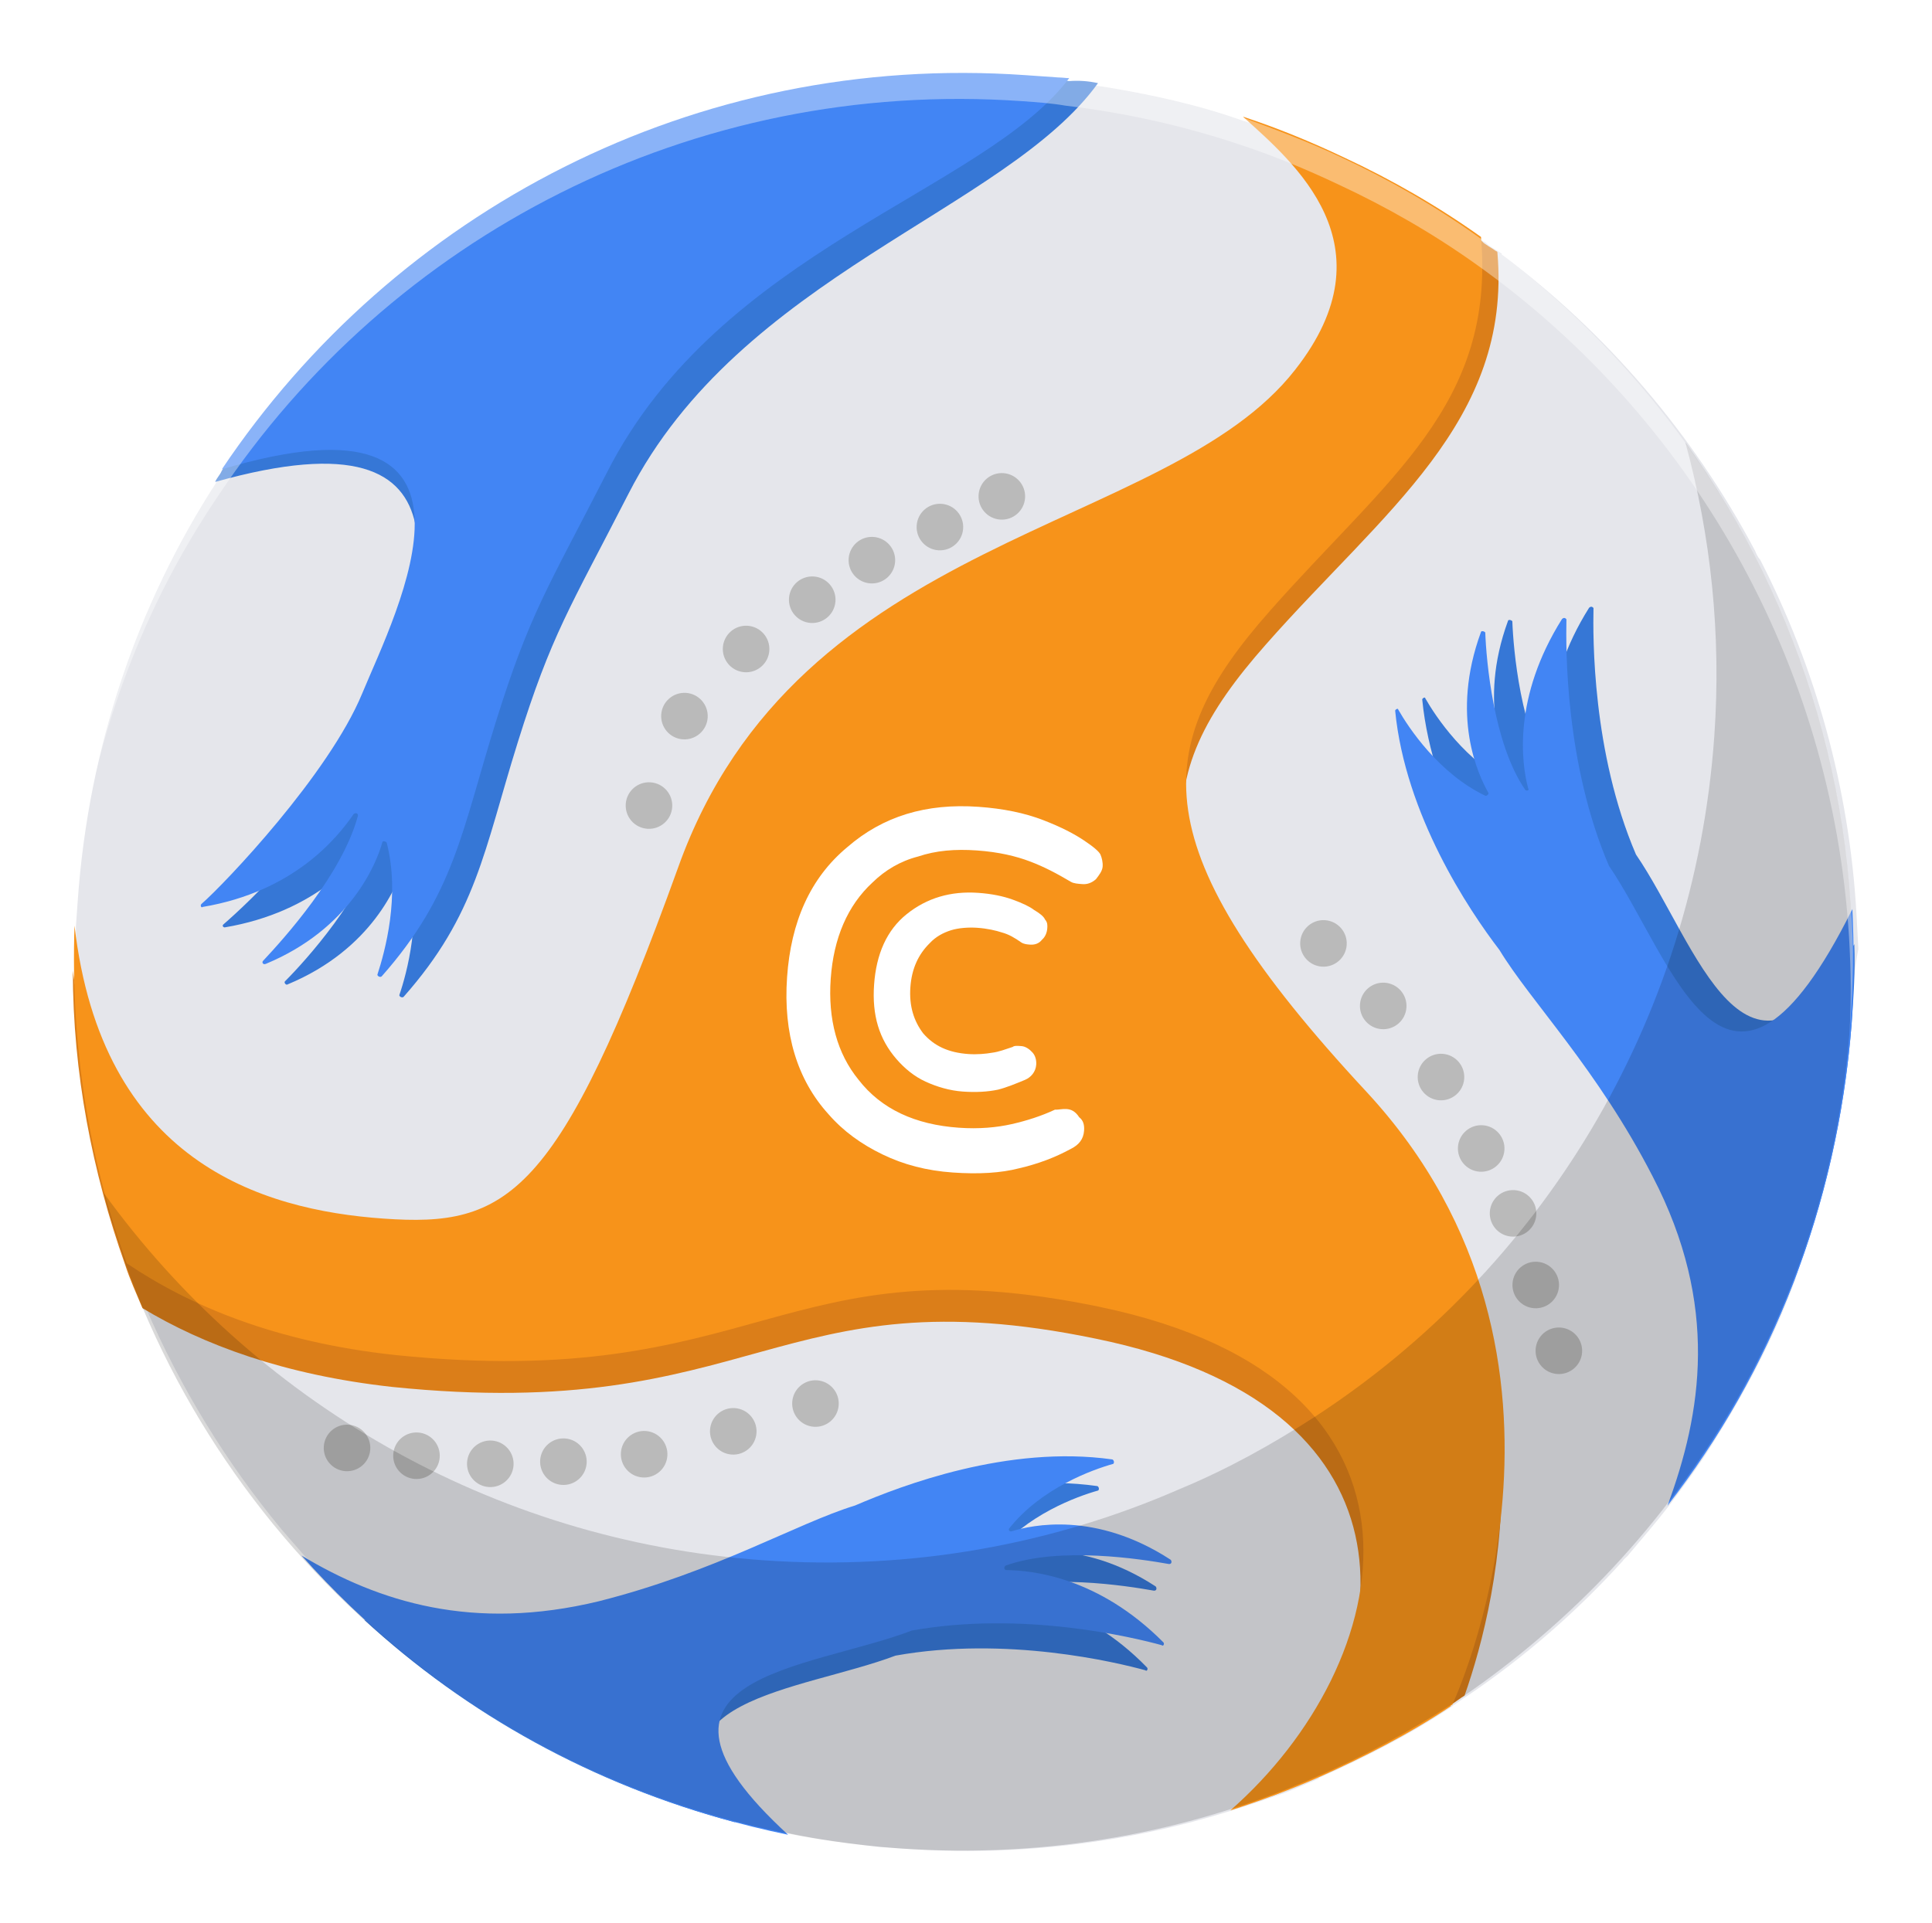
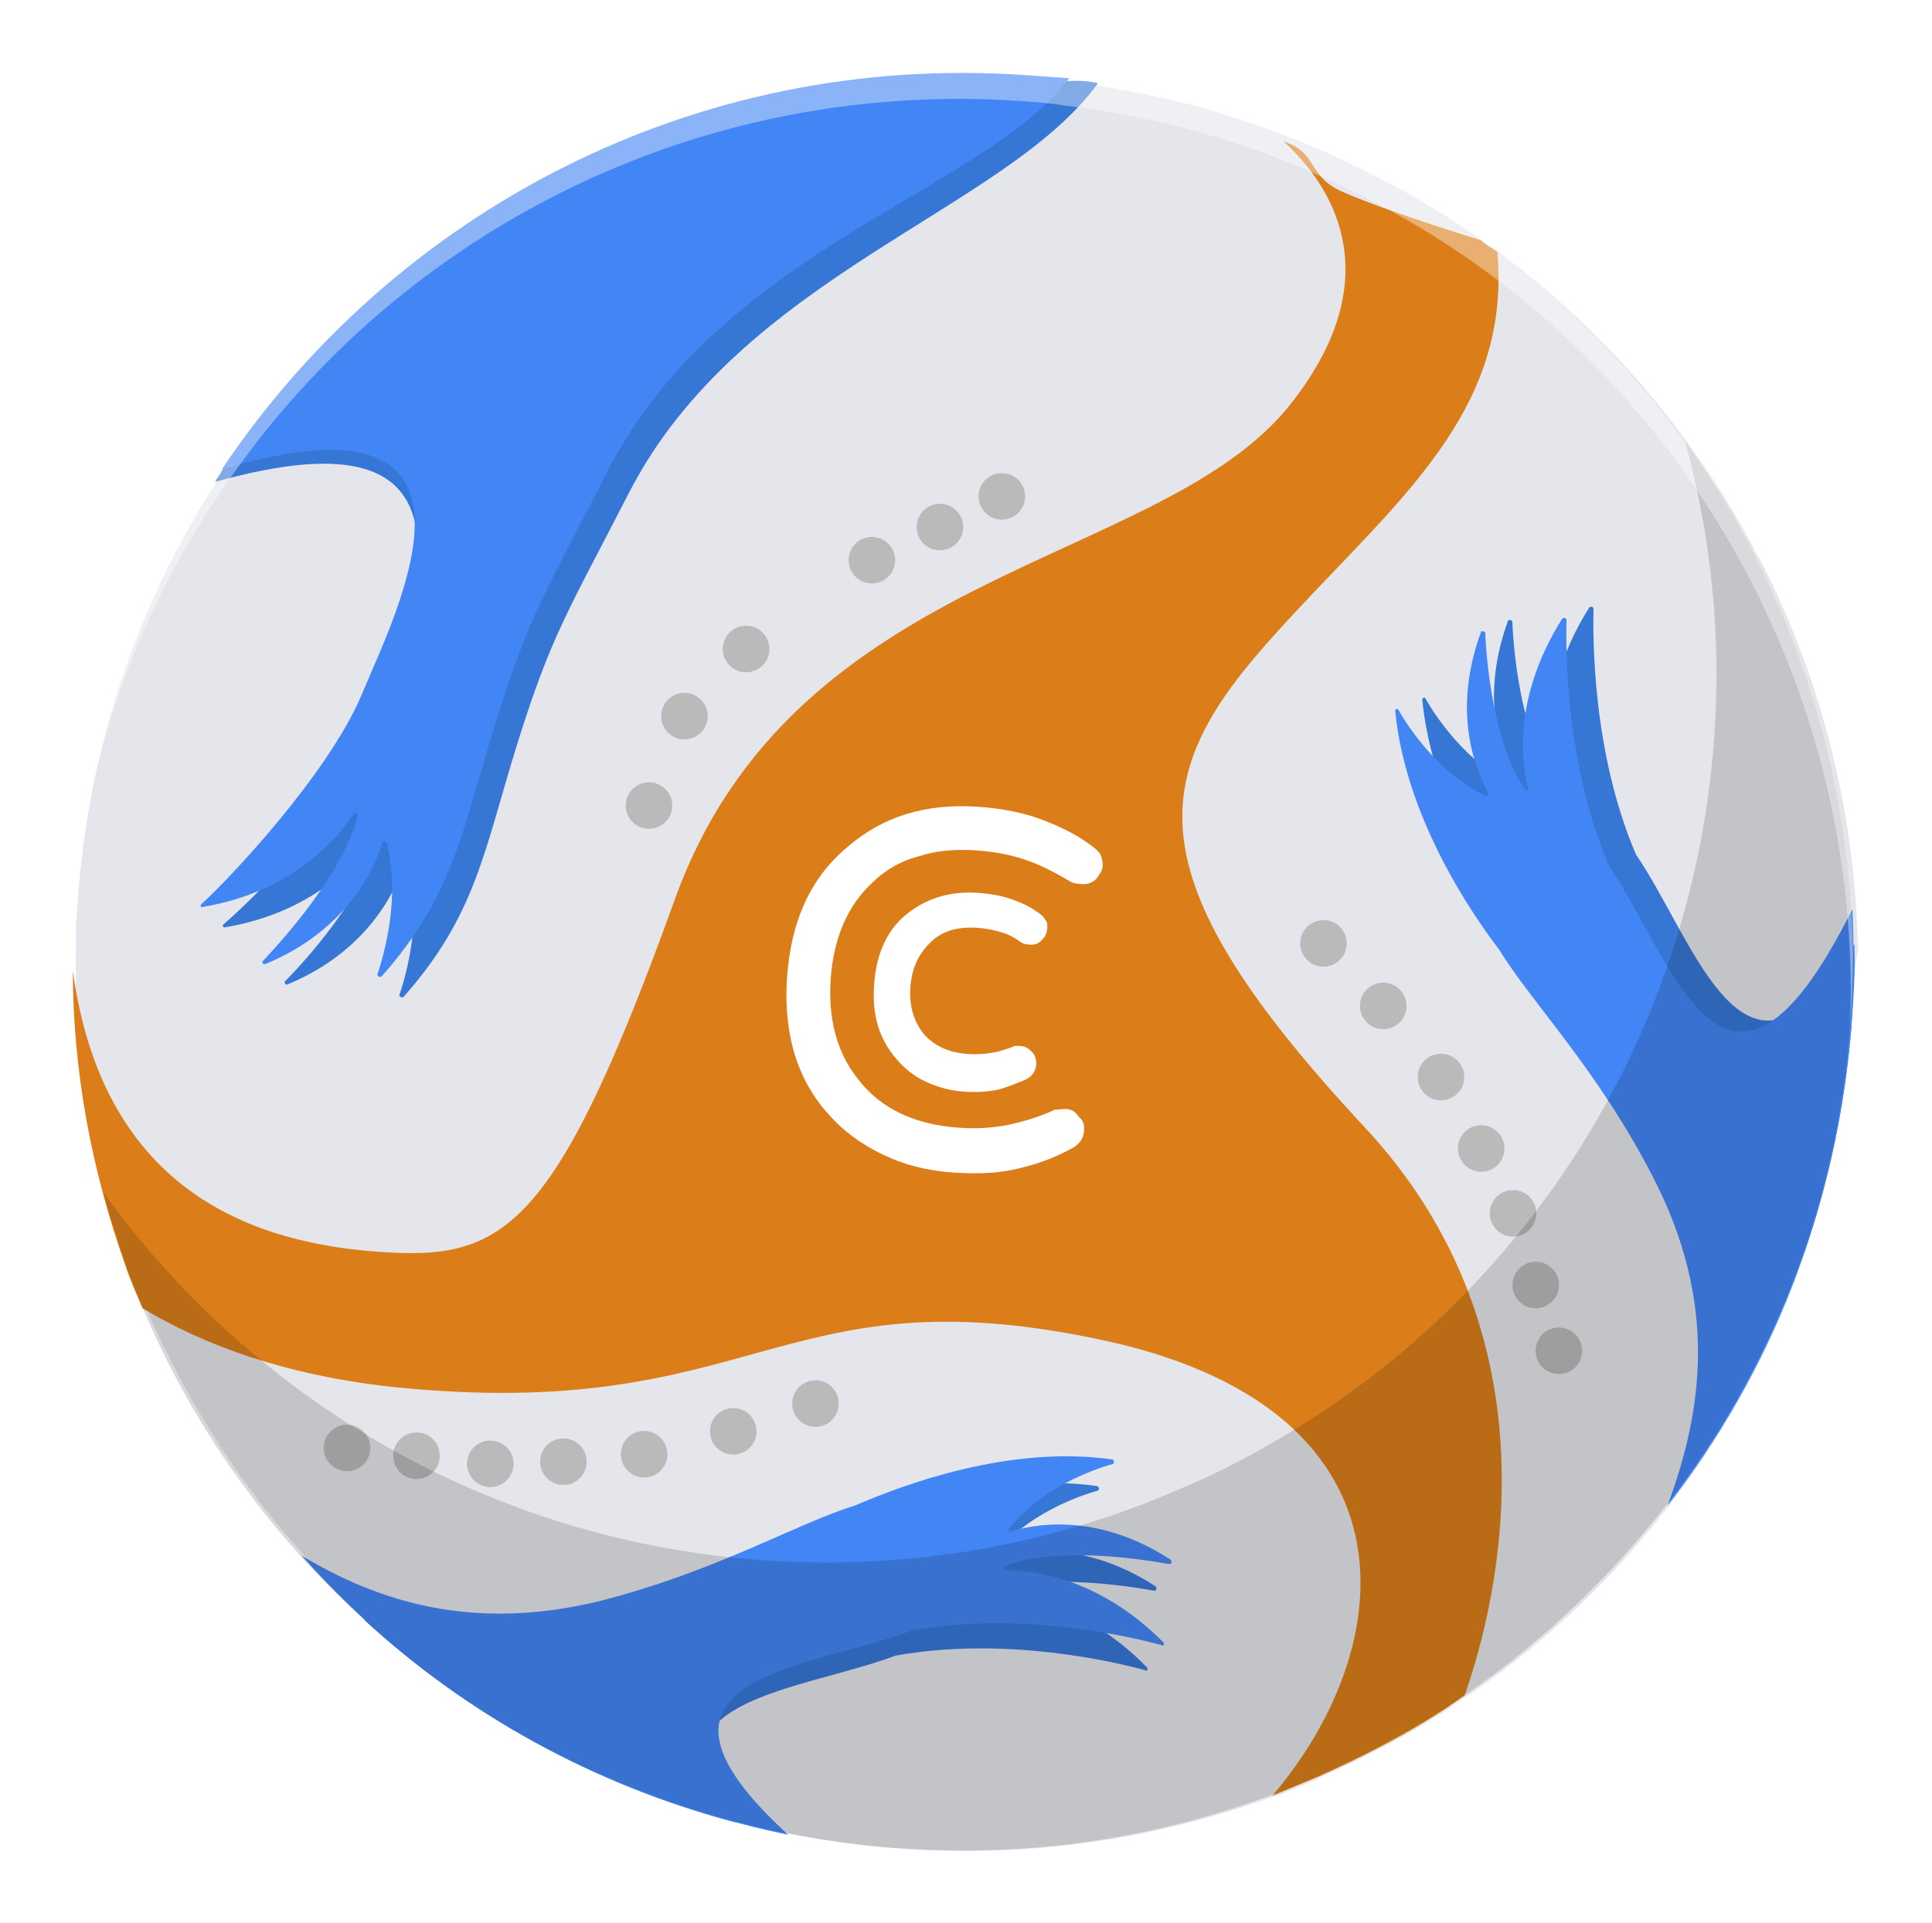
<svg xmlns="http://www.w3.org/2000/svg" width="220" height="219" viewBox="0 0 220 219" fill="none">
  <g filter="url(#filter0_f_224_26261)">
    <path d="M210.681 116.653C209.995 126.405 207.999 135.899 204.727 144.639C204.727 144.639 204.727 144.638 204.716 144.804L204.704 144.969C204.515 145.288 204.481 145.784 204.292 146.103C201.832 152.74 198.581 158.824 194.845 164.707C193.348 167.094 191.698 169.303 190.048 171.513C188.586 173.403 186.959 175.282 185.509 177.008C185.32 177.327 184.978 177.469 184.79 177.788C179.566 183.566 173.551 188.791 167.099 193.155C166.58 193.451 166.049 193.912 165.53 194.207L165.353 194.361C160.646 197.518 155.478 200.145 150.333 202.441C150.333 202.441 150.168 202.43 150.157 202.595C149.814 202.737 149.472 202.879 149.13 203.021C147.761 203.589 146.558 204.169 145.2 204.572C143.666 205.129 141.967 205.674 140.268 206.219C128.549 209.88 115.978 211.488 102.92 210.57C102.259 210.524 101.763 210.489 101.101 210.442C100.771 210.419 100.44 210.396 100.11 210.373C96.65 209.963 93.356 209.566 89.92 208.826C87.959 208.356 85.999 207.886 84.039 207.416C75.395 205.147 67.328 201.756 59.815 197.574C59.496 197.385 59.342 197.208 59.023 197.02C52.797 193.426 47.114 189.206 41.808 184.348C39.314 182.014 36.986 179.691 34.669 177.202C34.208 176.671 33.747 176.141 33.132 175.433C32.825 175.079 32.364 174.549 32.057 174.195C25.779 166.611 20.563 158.105 16.563 148.854C15.852 147.143 15.13 145.597 14.585 143.898C12.632 138.611 11.197 133.029 10.092 127.47C9.962 126.962 9.843 126.289 9.878 125.793C9.07 120.753 8.592 115.736 8.633 110.424C8.584 108.759 8.7 107.106 8.639 105.607C8.709 104.615 8.779 103.624 8.848 102.632C10.092 84.946 15.716 68.73 24.661 54.908C24.673 54.742 24.85 54.589 25.026 54.435C25.215 54.116 25.392 53.962 25.58 53.643C35.41 39.052 48.701 27.196 64.535 19.339C70.565 16.275 77.043 13.906 83.652 12.046C83.994 11.903 84.337 11.761 84.832 11.796C95.148 9.199 106.019 8.136 117.094 8.915C118.747 9.031 120.4 9.147 122.041 9.428C123.198 9.51 124.178 9.745 125.335 9.826C130.92 10.717 136.482 11.938 141.667 13.798C143.297 14.245 144.749 14.845 146.367 15.457C146.686 15.646 147.017 15.669 147.501 15.869C149.438 16.67 151.375 17.47 153.301 18.436C158.769 20.98 164.038 24.008 168.942 27.509C168.942 27.509 169.107 27.52 169.26 27.697C169.568 28.051 170.371 28.44 170.844 28.805C170.844 28.805 171.009 28.817 170.997 28.982C182.99 37.964 192.814 49.452 199.853 62.737C199.995 63.079 200.137 63.421 200.445 63.775C206.727 76.01 210.58 89.736 211.399 104.079C211.471 105.413 211.543 106.747 211.616 108.081C211.111 110.537 210.89 113.677 210.681 116.653Z" fill="#E5E6EB" />
    <path d="M73.714 94.399C75.175 94.501 76.442 93.4 76.545 91.94C76.647 90.479 75.547 89.212 74.086 89.109C72.626 89.007 71.358 90.107 71.255 91.568C71.153 93.029 72.254 94.296 73.714 94.399Z" fill="#BABABA" />
    <path d="M77.753 84.211C79.214 84.313 80.481 83.212 80.584 81.752C80.686 80.291 79.586 79.024 78.125 78.921C76.665 78.819 75.397 79.919 75.295 81.38C75.192 82.841 76.293 84.108 77.753 84.211Z" fill="#BABABA" />
    <path d="M84.773 76.567C86.234 76.669 87.501 75.568 87.603 74.108C87.706 72.647 86.605 71.38 85.145 71.277C83.684 71.174 82.417 72.275 82.314 73.736C82.211 75.197 83.312 76.464 84.773 76.567Z" fill="#BABABA" />
-     <path d="M92.304 70.954C93.765 71.056 95.032 69.955 95.135 68.495C95.237 67.034 94.136 65.767 92.676 65.664C91.215 65.561 89.948 66.662 89.845 68.123C89.743 69.584 90.844 70.851 92.304 70.954Z" fill="#BABABA" />
    <path d="M99.097 66.448C100.558 66.551 101.825 65.45 101.928 63.989C102.03 62.529 100.929 61.261 99.469 61.158C98.008 61.056 96.741 62.157 96.638 63.617C96.536 65.078 97.636 66.345 99.097 66.448Z" fill="#BABABA" />
    <path d="M106.843 62.677C108.304 62.779 109.571 61.678 109.674 60.218C109.776 58.757 108.676 57.49 107.215 57.387C105.754 57.285 104.487 58.386 104.384 59.846C104.282 61.307 105.383 62.574 106.843 62.677Z" fill="#BABABA" />
    <path d="M113.894 59.181C115.355 59.284 116.622 58.183 116.725 56.723C116.827 55.262 115.726 53.995 114.266 53.892C112.805 53.789 111.538 54.89 111.435 56.351C111.333 57.812 112.433 59.079 113.894 59.181Z" fill="#BABABA" />
    <path d="M150.519 110.1C151.98 110.202 153.247 109.102 153.35 107.641C153.452 106.18 152.351 104.913 150.891 104.81C149.43 104.708 148.163 105.809 148.06 107.269C147.958 108.73 149.058 109.997 150.519 110.1Z" fill="#BABABA" />
    <path d="M157.324 117.222C158.784 117.325 160.052 116.224 160.154 114.764C160.257 113.303 159.156 112.036 157.695 111.933C156.235 111.83 154.968 112.931 154.865 114.392C154.762 115.852 155.863 117.12 157.324 117.222Z" fill="#BABABA" />
    <path d="M163.902 125.322C165.362 125.424 166.63 124.323 166.732 122.863C166.835 121.402 165.734 120.135 164.274 120.032C162.813 119.93 161.546 121.031 161.443 122.491C161.34 123.952 162.441 125.219 163.902 125.322Z" fill="#BABABA" />
    <path d="M168.48 133.457C169.941 133.559 171.208 132.459 171.31 130.998C171.413 129.537 170.312 128.27 168.852 128.167C167.391 128.065 166.124 129.166 166.021 130.626C165.918 132.087 167.019 133.354 168.48 133.457Z" fill="#BABABA" />
    <path d="M172.109 140.848C173.569 140.951 174.837 139.85 174.939 138.389C175.042 136.929 173.941 135.661 172.481 135.559C171.02 135.456 169.753 136.557 169.65 138.017C169.547 139.478 170.648 140.745 172.109 140.848Z" fill="#BABABA" />
    <path d="M174.691 149.007C176.151 149.11 177.419 148.009 177.521 146.548C177.624 145.088 176.523 143.82 175.063 143.718C173.602 143.615 172.335 144.716 172.232 146.176C172.129 147.637 173.23 148.904 174.691 149.007Z" fill="#BABABA" />
    <path d="M177.324 156.5C178.784 156.603 180.052 155.502 180.154 154.042C180.257 152.581 179.156 151.314 177.695 151.211C176.235 151.108 174.968 152.209 174.865 153.67C174.762 155.13 175.863 156.398 177.324 156.5Z" fill="#BABABA" />
    <path d="M92.671 162.51C94.132 162.613 95.399 161.512 95.502 160.051C95.605 158.591 94.504 157.323 93.043 157.221C91.582 157.118 90.315 158.219 90.213 159.68C90.11 161.14 91.211 162.407 92.671 162.51Z" fill="#BABABA" />
    <path d="M83.312 165.675C84.773 165.778 86.04 164.677 86.142 163.216C86.245 161.756 85.144 160.489 83.684 160.386C82.223 160.283 80.956 161.384 80.853 162.845C80.751 164.305 81.851 165.573 83.312 165.675Z" fill="#BABABA" />
    <path d="M73.163 168.284C74.624 168.386 75.891 167.286 75.994 165.825C76.097 164.364 74.996 163.097 73.535 162.994C72.075 162.892 70.807 163.993 70.705 165.453C70.602 166.914 71.703 168.181 73.163 168.284Z" fill="#BABABA" />
    <path d="M63.97 169.131C65.431 169.234 66.698 168.133 66.801 166.672C66.903 165.212 65.802 163.944 64.342 163.842C62.881 163.739 61.614 164.84 61.511 166.3C61.409 167.761 62.51 169.028 63.97 169.131Z" fill="#BABABA" />
    <path d="M55.646 169.374C57.106 169.476 58.374 168.375 58.477 166.915C58.579 165.454 57.478 164.187 56.018 164.084C54.557 163.982 53.29 165.082 53.187 166.543C53.084 168.004 54.185 169.271 55.646 169.374Z" fill="#BABABA" />
    <path d="M47.24 168.454C48.7 168.557 49.968 167.456 50.07 165.996C50.173 164.535 49.072 163.268 47.611 163.165C46.151 163.062 44.884 164.163 44.781 165.624C44.678 167.085 45.779 168.352 47.24 168.454Z" fill="#BABABA" />
    <path d="M39.331 167.567C40.792 167.669 42.059 166.569 42.162 165.108C42.265 163.647 41.164 162.38 39.703 162.277C38.243 162.175 36.975 163.276 36.873 164.736C36.77 166.197 37.871 167.464 39.331 167.567Z" fill="#BABABA" />
    <path d="M125.031 9.469C114.54 24.014 84.291 31.356 71.581 56.209C64.843 69.357 62.816 72.204 58.957 84.557C55.099 96.91 54.257 104.16 45.957 113.543C45.78 113.696 45.461 113.508 45.473 113.343C46.308 110.91 48.095 104.391 46.53 98.301C46.541 98.136 46.211 98.112 46.034 98.266C45.364 100.711 42.35 108.14 32.768 112.117C32.592 112.271 32.284 111.917 32.461 111.764C34.784 109.435 41.446 102.096 43.256 95.247C43.279 94.916 42.949 94.893 42.772 95.047C41.087 97.752 36.006 103.873 25.583 105.632C25.418 105.621 25.264 105.444 25.441 105.29C28.095 102.985 38.037 93.883 43.736 81.328C47.18 67.783 56.187 45.991 24.499 54.893C24.699 54.409 25.053 54.102 25.253 53.617C44.758 24.258 79.091 6.074 116.778 8.723C118.431 8.839 120.084 8.956 121.725 9.237C122.894 9.153 123.885 9.223 125.031 9.469Z" fill="#3677D6" />
    <path d="M116.787 8.561C79.1 5.912 44.932 24.107 25.262 53.455C58.684 43.512 45.043 69.795 41.24 78.996C37.437 88.197 25.598 100.653 22.945 102.958C22.768 103.112 22.91 103.454 23.087 103.3C33.509 101.541 38.425 95.409 40.276 92.715C40.453 92.561 40.783 92.584 40.76 92.915C38.961 99.599 32.299 106.938 29.965 109.431C29.788 109.585 29.93 109.927 30.272 109.785C39.854 105.808 42.867 98.379 43.538 95.934C43.549 95.769 43.88 95.792 44.033 95.969C45.599 102.059 43.823 108.412 42.976 111.01C42.965 111.176 43.283 111.364 43.46 111.211C51.761 101.828 52.603 94.578 56.461 82.225C60.319 69.872 62.346 67.025 69.084 53.877C82.006 28.374 112.032 21.847 121.745 8.909C120.092 8.793 118.44 8.677 116.787 8.561Z" fill="#4285F4" />
    <path d="M194.679 164.694C197.159 155.401 197.395 144.952 191.278 132.729C184.995 120.493 177.395 112.817 173.823 106.918C170.324 102.353 163.11 91.547 161.952 79.672C161.963 79.507 162.305 79.365 162.294 79.53C163.477 81.606 166.93 86.832 172.233 89.365C172.399 89.376 172.576 89.223 172.587 89.057C171.404 86.981 168.221 80.279 171.716 70.724C171.728 70.559 172.059 70.582 172.212 70.759C172.322 73.923 173.148 83.449 176.766 88.687C176.92 88.864 177.262 88.722 177.108 88.545C176.314 85.665 175.349 78.122 180.959 69.215C181.135 69.061 181.301 69.072 181.454 69.249C181.387 72.567 181.296 85.683 186.291 97.329C193.221 107.451 198.757 127.939 211.153 107.548C211.275 110.547 211.066 113.522 210.845 116.663C209.437 134.337 203.8 150.718 194.679 164.694Z" fill="#3677D6" />
    <path d="M189.879 171.501C193.775 160.978 195.803 148.662 188.196 134.008C181.913 121.773 174.313 114.096 170.741 108.198C167.242 103.633 160.028 92.827 158.87 80.952C158.881 80.787 159.223 80.645 159.212 80.81C160.395 82.886 163.848 88.112 169.151 90.644C169.317 90.656 169.494 90.502 169.505 90.337C168.322 88.261 165.139 81.559 168.634 72.004C168.646 71.839 168.977 71.862 169.13 72.039C169.24 75.203 170.066 84.729 173.684 89.966C173.838 90.143 174.18 90.001 174.026 89.824C173.232 86.945 172.267 79.402 177.876 70.494C178.053 70.341 178.219 70.352 178.372 70.529C178.305 73.847 178.214 86.963 183.209 98.609C190.588 109.426 196.623 132.275 210.934 103.548C211.128 107.88 211.157 112.201 210.843 116.664C209.214 137.479 201.75 156.223 189.879 171.501Z" fill="#4285F4" />
    <path d="M130.614 189.927C130.768 190.104 130.579 190.423 130.425 190.246C127.166 189.352 114.59 186.309 101.972 188.578C91.222 192.639 71.885 193.606 83.695 207.558C67.552 203.268 53.164 195.28 41.464 184.491C48.432 186.974 56.673 187.886 66.481 185.419C79.841 182.039 89.031 176.539 95.652 174.513C100.962 172.228 113.081 167.599 124.924 169.262C125.089 169.273 125.231 169.615 125.054 169.769C122.682 170.433 116.888 172.517 113.245 177.078C113.068 177.232 113.21 177.574 113.553 177.432C115.759 176.757 123.018 175.107 131.595 180.694C131.749 180.871 131.726 181.201 131.395 181.178C128.278 180.627 118.914 179.138 112.778 181.364C112.601 181.518 112.578 181.849 112.908 181.872C115.742 181.739 123.333 182.438 130.614 189.927Z" fill="#3677D6" />
    <path d="M132.48 187.069C132.634 187.246 132.445 187.565 132.291 187.388C129.032 186.495 116.456 183.451 103.838 185.72C92.061 190.208 69.926 190.812 89.745 208.982C67.64 204.438 48.502 193.126 34.341 177.181C43.106 182.448 53.83 185.86 68.193 182.384C81.553 179.005 90.743 173.505 97.364 171.478C102.674 169.194 114.793 164.564 126.636 166.227C126.801 166.239 126.943 166.581 126.767 166.735C124.394 167.398 118.6 169.483 114.957 174.044C114.78 174.198 114.923 174.54 115.265 174.398C117.472 173.722 124.73 172.073 133.307 177.659C133.461 177.836 133.438 178.167 133.107 178.144C129.99 177.592 120.626 176.103 114.49 178.33C114.313 178.484 114.29 178.814 114.62 178.837C117.442 178.87 125.034 179.569 132.48 187.069Z" fill="#4285F4" />
    <path d="M166.769 193.134C166.25 193.429 165.719 193.89 165.2 194.186L165.023 194.34C160.316 197.497 155.148 200.124 150.004 202.42C148.293 203.13 146.582 203.841 144.871 204.551C159.714 187.156 161.95 160.072 124.778 152.476C88.431 144.938 86.055 162.212 44.659 157.973C32.297 156.606 23.073 153.134 16.221 148.998C15.511 147.287 14.789 145.741 14.244 144.042C10.502 133.48 8.305 122.196 8.292 110.568C11.803 136.229 29.53 141.628 43.249 142.592C57.298 143.58 63.174 140.338 76.79 102.592C90.442 64.35 132.446 64.645 147.052 45.905C158.18 31.737 151.935 21.332 146.156 16.109C150.054 17.379 148.876 19.954 152.573 21.709C157.239 23.864 168.458 27.31 168.458 27.31C168.458 27.31 168.623 27.322 168.777 27.499C169.084 27.853 169.888 28.241 170.36 28.607C170.36 28.607 170.526 28.619 170.514 28.784C172.153 48.001 157.479 58.265 144.12 73.439C130.585 88.766 129.275 100.302 155.22 128.204C177.784 152.215 170.711 181.949 166.769 193.134Z" fill="#DB7E19" />
-     <path d="M165.364 194.196C165.199 194.184 165.199 194.184 165.364 194.196C165.199 194.184 165.187 194.349 165.187 194.349C160.48 197.507 155.312 200.133 150.168 202.43C146.911 203.862 143.501 205.117 140.102 206.207C159.043 189.599 166.29 157.385 125.197 148.849C88.851 141.311 86.474 158.585 45.079 154.346C31.395 152.886 21.556 148.706 14.42 143.886C10.109 131.955 8.028 119.019 8.485 105.43C11.585 132.225 29.63 137.812 43.68 138.8C57.73 139.788 63.605 136.546 77.222 98.8C90.873 60.558 132.877 60.853 147.483 42.113C158.612 27.945 147.315 18.513 141.536 13.29C145.433 14.561 149.307 16.162 153.005 17.917C158.473 20.46 163.742 23.489 168.645 26.989C170.285 46.207 157.91 54.473 144.551 69.647C131.016 84.974 129.707 96.509 155.652 124.412C183.902 154.968 165.364 194.196 165.364 194.196Z" fill="#F7931A" />
    <path d="M121.459 126.322C120.963 126.287 120.456 126.418 120.125 126.394C118.579 127.116 116.88 127.661 115.192 128.041C113.504 128.421 111.498 128.612 109.184 128.449C104.225 128.101 100.362 126.334 97.773 122.996C95.326 120 94.271 116.106 94.596 111.478C94.922 106.849 96.511 103.141 99.353 100.517C100.78 99.122 102.514 98.081 104.544 97.559C106.586 96.872 108.758 96.693 111.237 96.867C113.717 97.041 115.677 97.511 117.295 98.123C118.913 98.735 120.354 99.501 121.949 100.444C122.268 100.632 122.764 100.667 123.26 100.702C123.756 100.737 124.263 100.606 124.794 100.145C125.159 99.673 125.525 99.2 125.56 98.704C125.595 98.208 125.464 97.701 125.322 97.359C125.18 97.016 124.554 96.474 123.443 95.732C122.333 94.989 120.891 94.223 118.789 93.411C116.687 92.599 114.231 92.094 111.421 91.897C105.47 91.478 100.549 92.96 96.48 96.494C92.246 100.017 90.067 105.013 89.626 111.294C89.173 117.741 90.796 123.004 94.342 126.908C96.033 128.854 98.088 130.327 100.498 131.493C102.908 132.659 105.518 133.341 108.493 133.55C111.468 133.759 113.971 133.603 116.001 133.081C118.196 132.571 120.072 131.872 121.972 130.843C122.833 130.405 123.375 129.779 123.445 128.787C123.492 128.126 123.361 127.619 122.889 127.253C122.439 126.557 121.955 126.357 121.459 126.322Z" fill="white" />
    <path d="M108.275 105.963C109.125 105.69 110.293 105.606 111.285 105.676C112.442 105.757 113.422 105.992 114.072 106.204C114.887 106.427 115.525 106.804 116.316 107.358C116.635 107.547 116.966 107.57 117.296 107.593C117.792 107.628 118.3 107.498 118.665 107.025C119.019 106.718 119.219 106.233 119.254 105.738C119.277 105.407 119.301 105.076 118.993 104.723C118.851 104.38 118.378 104.015 117.741 103.638C117.268 103.272 116.465 102.884 115.331 102.472C114.197 102.06 112.886 101.802 111.399 101.697C108.258 101.476 105.544 102.282 103.256 104.115C100.967 105.947 99.778 108.687 99.534 112.159C99.29 115.63 100.096 118.344 102.094 120.644C103.016 121.705 104.115 122.613 105.402 123.202C106.69 123.791 108.154 124.226 109.642 124.33C111.129 124.435 112.463 124.363 113.644 124.113C114.659 123.853 115.685 123.426 116.712 123C117.396 122.716 117.939 122.09 117.997 121.263C118.031 120.767 117.901 120.26 117.594 119.906C117.286 119.552 116.814 119.187 116.318 119.152C115.822 119.117 115.491 119.094 115.314 119.248C114.465 119.52 113.78 119.804 112.942 119.911C112.27 120.03 111.266 120.126 110.274 120.056C107.96 119.893 106.354 119.116 105.125 117.701C104.06 116.297 103.515 114.598 103.666 112.449C103.818 110.3 104.595 108.694 105.845 107.453C106.564 106.673 107.425 106.235 108.275 105.963Z" fill="white" />
    <path opacity="0.15" d="M191.915 50.383C194.819 61.052 196.024 72.266 195.211 83.836C192.911 116.564 175.317 144.728 149.729 161.368C144.857 164.513 139.843 167.317 134.368 169.59C119.972 175.887 103.814 178.904 86.954 177.719C55.714 175.523 28.779 159.344 11.823 135.894C12.464 138.597 13.446 141.157 14.252 143.872C27.457 180.513 61.264 207.64 102.421 210.533C119.281 211.718 135.439 208.701 149.835 202.404C155.145 200.119 160.324 197.327 165.197 194.181C190.63 177.365 208.378 149.378 210.678 116.65C212.409 92.021 205.229 68.926 191.915 50.383Z" fill="black" />
    <path opacity="0.38" d="M210.77 103.536C208.988 72.183 192.83 44.469 168.313 26.966C163.41 23.465 158.141 20.437 152.672 17.893C148.975 16.139 145.09 14.703 141.204 13.267C134.874 11.161 128.332 9.704 121.578 8.897C119.925 8.781 118.284 8.5 116.631 8.384C78.945 5.735 44.776 23.93 25.106 53.278C15.642 67.396 9.652 84.084 8.374 102.266C8.339 102.762 8.304 103.258 8.258 103.919C9.831 86.256 15.621 70.052 24.885 56.418C44.39 27.059 78.724 8.875 116.41 11.524C118.063 11.64 119.716 11.756 121.357 12.038C128.111 12.845 134.653 14.301 140.983 16.407C144.881 17.678 148.755 19.279 152.452 21.034C157.921 23.578 163.189 26.606 168.093 30.107C192.455 47.433 208.602 75.311 210.55 106.677C210.778 110.513 210.842 114.338 210.563 118.305C210.598 117.809 210.633 117.313 210.679 116.652C210.993 112.189 211.13 107.88 210.77 103.536Z" fill="white" />
  </g>
  <defs>
    <filter id="filter0_f_224_26261" x="0.258" y="0.128" width="219.359" height="218.695" filterUnits="userSpaceOnUse" color-interpolation-filters="sRGB">
      <feFlood flood-opacity="0" result="BackgroundImageFix" />
      <feBlend mode="normal" in="SourceGraphic" in2="BackgroundImageFix" result="shape" />
      <feGaussianBlur stdDeviation="4" result="effect1_foregroundBlur_224_26261" />
    </filter>
  </defs>
</svg>